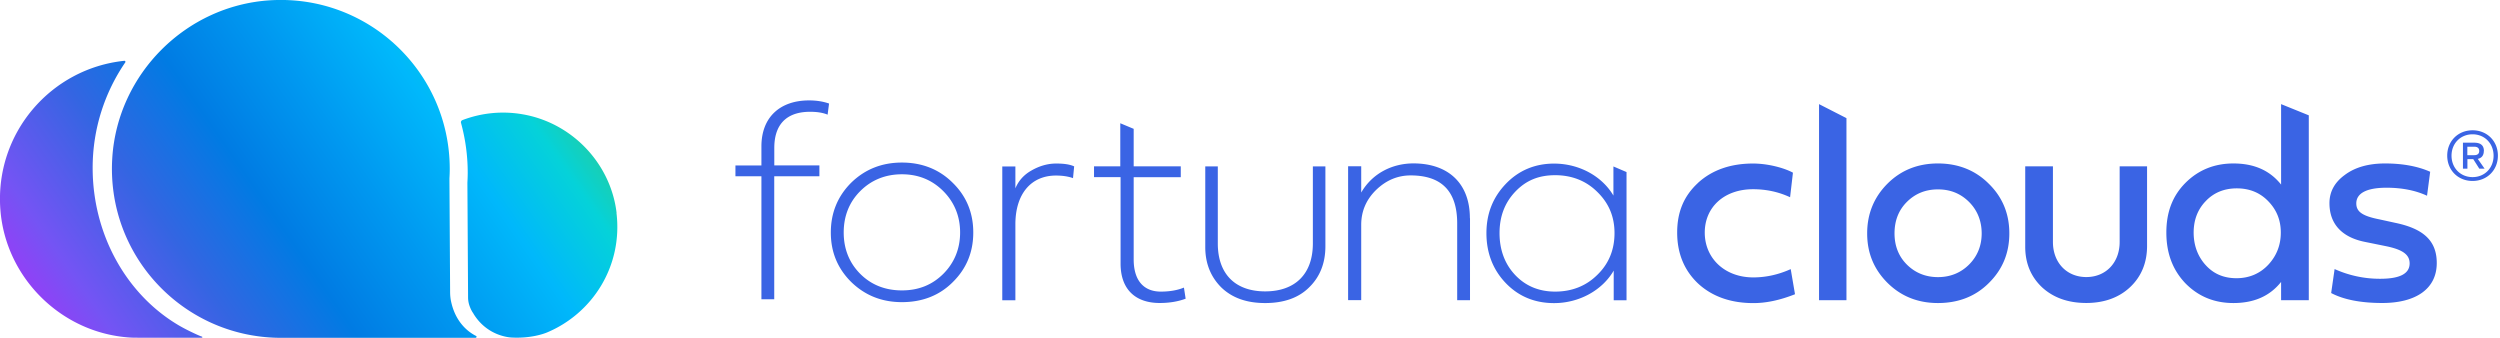
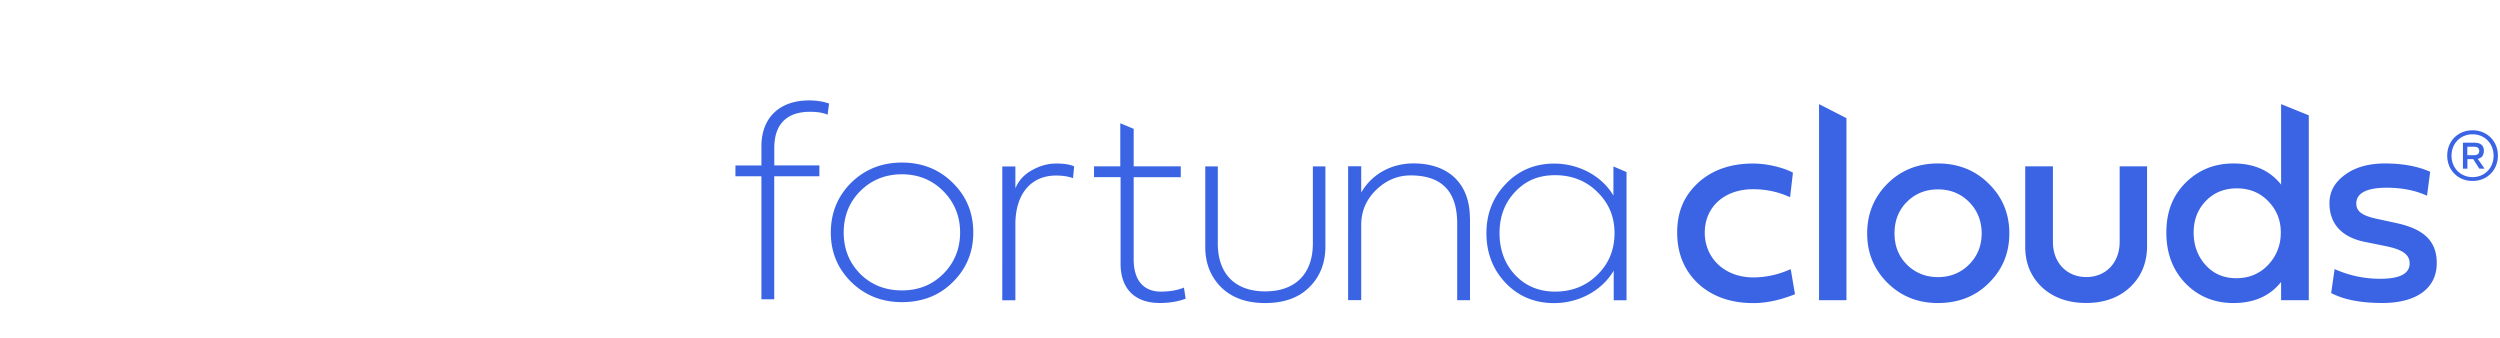
<svg xmlns="http://www.w3.org/2000/svg" width="296" height="40" viewBox="0 0 296 40" fill="none">
  <path d="M292.751 15.426c1.719 0 3 1.28 3 3s-1.281 3-3 3c-1.72 0-3-1.28-3-3s1.28-3 3-3zm0 5.544c1.432 0 2.489-1.075 2.489-2.535 0-1.46-1.066-2.534-2.489-2.534-1.424 0-2.49 1.075-2.49 2.534 0 1.46 1.066 2.535 2.49 2.535zm1.334-3.108c0 .529-.242.842-.716.95l.805 1.155h-.626l-.717-1.129h-.689v1.129h-.529v-3.072h1.353c.743 0 1.128.331 1.128.967h-.009zm-1.952.51h.806c.403 0 .6-.17.6-.5 0-.332-.197-.502-.6-.502h-.806v1.003zM97.008 20.872H91.67v14.562h-1.518V20.872h-3.076v-1.28h3.076v-2.263c0-3.476 2.23-5.441 5.645-5.441.908 0 1.687.135 2.364.372l-.17 1.315c-.575-.237-1.246-.339-2.093-.339-2.127 0-4.221.908-4.221 4.29v2.059h5.34v1.28l-.008.007zM98.37 27.527c0-2.331.813-4.29 2.399-5.882 1.619-1.585 3.618-2.398 6.017-2.398 2.398 0 4.431.813 6.017 2.398 1.619 1.586 2.432 3.544 2.432 5.882 0 2.337-.813 4.289-2.432 5.881-1.586 1.586-3.619 2.365-6.017 2.365-2.399 0-4.391-.813-6.017-2.399-1.586-1.585-2.399-3.51-2.399-5.84v-.007zm13.315 4.899c1.314-1.315 1.992-2.975 1.992-4.9 0-1.924-.678-3.577-1.992-4.898-1.315-1.315-2.941-1.992-4.899-1.992-1.958 0-3.618.677-4.933 1.992-1.314 1.314-1.958 2.974-1.958 4.899 0 1.924.644 3.577 1.958 4.899 1.315 1.314 2.975 1.958 4.933 1.958 1.958 0 3.577-.644 4.899-1.958zM120.222 19.7v2.602c.373-.908 1.016-1.62 1.924-2.127.949-.542 1.925-.813 2.907-.813.908 0 1.62.101 2.128.338l-.136 1.39c-.576-.204-1.246-.305-2.026-.305-2.873 0-4.797 2.093-4.797 5.78v8.99h-1.552V19.708h1.552V19.7zM139.804 20.981h-5.576v9.73c0 2.602 1.28 3.815 3.211 3.815 1.084 0 1.992-.17 2.738-.475l.203 1.315c-.908.339-1.924.508-3.076.508-2.839 0-4.628-1.585-4.628-4.662V20.974h-3.144v-1.28h3.11v-5.102l1.586.663v4.439h5.576v1.287zM155.436 19.7h1.491v9.46c0 1.991-.644 3.618-1.925 4.864-1.247 1.247-3.008 1.857-5.204 1.857-2.195 0-3.916-.61-5.203-1.857-1.247-1.246-1.891-2.839-1.891-4.763v-9.56h1.484v9.12c0 3.686 2.128 5.678 5.61 5.678 3.483 0 5.645-1.992 5.645-5.678V19.7h-.007zM174.049 25.845v9.696h-1.518v-9.093c0-3.787-1.829-5.678-5.509-5.678-1.551 0-2.906.576-4.092 1.721-1.179 1.152-1.762 2.534-1.762 4.127v8.917h-1.552V19.686h1.552v3.11c1.348-2.33 3.754-3.449 6.18-3.449 4.092 0 6.687 2.331 6.687 6.485l.014.013zM192.581 20.364V35.55h-1.518v-3.51c-1.349 2.33-4.093 3.848-7.061 3.848-2.263 0-4.187-.779-5.712-2.364-1.524-1.586-2.297-3.578-2.297-5.916 0-2.337.78-4.255 2.297-5.84 1.518-1.586 3.449-2.399 5.712-2.399 2.975 0 5.679 1.49 7.027 3.788v-3.45l1.552.665v-.007zm-13.179 2.338c-1.247 1.314-1.857 2.94-1.857 4.899 0 1.958.61 3.652 1.857 4.966 1.246 1.315 2.839 1.959 4.729 1.959 1.992 0 3.686-.678 5.001-1.993 1.355-1.314 2.026-2.974 2.026-4.932 0-1.959-.678-3.544-2.026-4.865-1.315-1.315-3.009-1.992-5.001-1.992-1.992 0-3.476.643-4.729 1.958zM201.037 21.659c1.653-1.518 3.848-2.297 6.518-2.297 1.89 0 3.815.576 4.729 1.084l-.338 2.906c-1.389-.643-2.839-.948-4.391-.948-3.415 0-5.712 2.128-5.712 5.136s2.331 5.305 5.746 5.305c1.518 0 3.008-.338 4.431-.982l.508 2.974c-1.795.712-3.415 1.05-4.932 1.05-2.67 0-4.865-.779-6.519-2.296-1.653-1.552-2.5-3.578-2.5-6.051 0-2.473.813-4.357 2.466-5.881h-.006zM218.62 13.988v21.554h-3.246V12.328l3.246 1.66zM221.073 27.634c0-2.33.813-4.289 2.398-5.881 1.586-1.586 3.578-2.399 5.983-2.399 2.406 0 4.432.813 6.017 2.399 1.619 1.585 2.433 3.544 2.433 5.881 0 2.338-.814 4.29-2.433 5.882-1.585 1.585-3.618 2.364-6.017 2.364-2.398 0-4.39-.813-5.983-2.398-1.585-1.586-2.398-3.51-2.398-5.84v-.008zm3.238 0c0 1.457.475 2.704 1.457 3.686.983.983 2.229 1.491 3.686 1.491 1.457 0 2.704-.508 3.686-1.49.983-.983 1.491-2.23 1.491-3.687 0-1.457-.508-2.737-1.491-3.72-.982-.982-2.195-1.49-3.686-1.49-1.49 0-2.703.508-3.686 1.49-.982.983-1.457 2.23-1.457 3.72zM250.967 19.693h3.246v9.425c0 1.992-.678 3.619-1.992 4.865-1.315 1.247-3.076 1.89-5.204 1.89-2.127 0-3.882-.609-5.238-1.856-1.314-1.246-1.992-2.839-1.992-4.797v-9.527h3.28v8.958c0 2.432 1.619 4.153 3.95 4.153 2.331 0 3.95-1.72 3.95-4.153v-8.958zM258.759 33.55c-1.517-1.586-2.263-3.578-2.263-6.017 0-2.44.746-4.357 2.263-5.882 1.518-1.517 3.415-2.297 5.678-2.297 2.467 0 4.323.84 5.645 2.5v-9.526l3.279 1.328v21.886h-3.279V33.38c-1.315 1.653-3.171 2.5-5.645 2.5-2.263 0-4.153-.779-5.678-2.33zm9.798-9.73c-.982-1.017-2.229-1.518-3.72-1.518-1.49 0-2.737.508-3.686 1.518-.948.982-1.423 2.229-1.423 3.72 0 1.49.475 2.805 1.423 3.848.949 1.05 2.162 1.552 3.652 1.552 1.491 0 2.772-.542 3.754-1.586.983-1.05 1.491-2.33 1.491-3.814s-.502-2.704-1.491-3.72zM283.579 26.38c3.279.678 4.933 2.06 4.933 4.764 0 3.076-2.501 4.73-6.451 4.73-2.568 0-4.594-.407-6.051-1.18l.407-2.838a13.016 13.016 0 0 0 5.407 1.151c2.331 0 3.476-.61 3.476-1.822 0-1.05-.84-1.653-2.907-2.06l-2.331-.474c-2.805-.542-4.255-2.162-4.255-4.594 0-1.355.61-2.467 1.823-3.348 1.213-.907 2.805-1.355 4.763-1.355 2.094 0 3.883.34 5.34.983l-.373 2.839c-1.389-.644-3.009-.949-4.797-.949-2.399 0-3.578.678-3.578 1.857 0 .982.711 1.49 2.737 1.89l1.857.407z" fill="#3A64E4" />
-   <path d="M56.356 39.767c.118.059.074.228-.058.228H32.964c-11.361-.17-20.425-9.793-19.667-21.353.655-9.925 8.74-17.98 18.665-18.606 11.627-.73 21.287 8.49 21.287 19.96 0 .384-.015.767-.037 1.142l.081 13.408c0 .317.023.634.074.943.5 2.687 2.12 3.843 2.982 4.278h.008zm16.648-14.564c-.706-5.906-5.345-10.721-11.22-11.686a13.458 13.458 0 0 0-7.04.707.275.275 0 0 0-.162.324c.515 1.878.795 3.851.795 5.883 0 .405-.015.803-.037 1.2l.081 13.666c.015.435.118.803.258 1.142l.007.014c.052.133.11.25.177.369.052.103.118.191.177.28l.051.095c1.554 2.489 4.013 2.747 4.521 2.769 2.276.11 3.8-.457 4.124-.59 5.382-2.238 9.02-7.834 8.254-14.18l.014.007zM23.848 39.84l-.287-.117s-1.288-.553-2.393-1.2C14.88 34.819 10.97 27.654 10.97 19.879c0-4.631 1.429-8.931 3.859-12.488a.122.122 0 0 0-.118-.191C6.044 8.106-.627 15.748.043 24.798c.597 8.07 7.194 14.608 15.264 15.16.28.022.552.022.825.022h.007l.273.008H23.826s.118 0 .133-.052c.022-.073-.103-.103-.103-.103l-.008.008z" fill="url(#t2tdzfacea)" />
  <defs>
    <linearGradient id="t2tdzfacea" x1="71.046" y1=".544" x2="4.675" y2="46.556" gradientUnits="userSpaceOnUse">
      <stop offset=".06" stop-color="#36CA7A" />
      <stop offset=".18" stop-color="#05D2D9" />
      <stop offset=".29" stop-color="#00B8FB" />
      <stop offset=".43" stop-color="#0098F0" />
      <stop offset=".57" stop-color="#007BE3" />
      <stop offset=".71" stop-color="#3465E2" />
      <stop offset=".86" stop-color="#7454F4" />
      <stop offset="1" stop-color="#B429F9" />
    </linearGradient>
  </defs>
</svg>